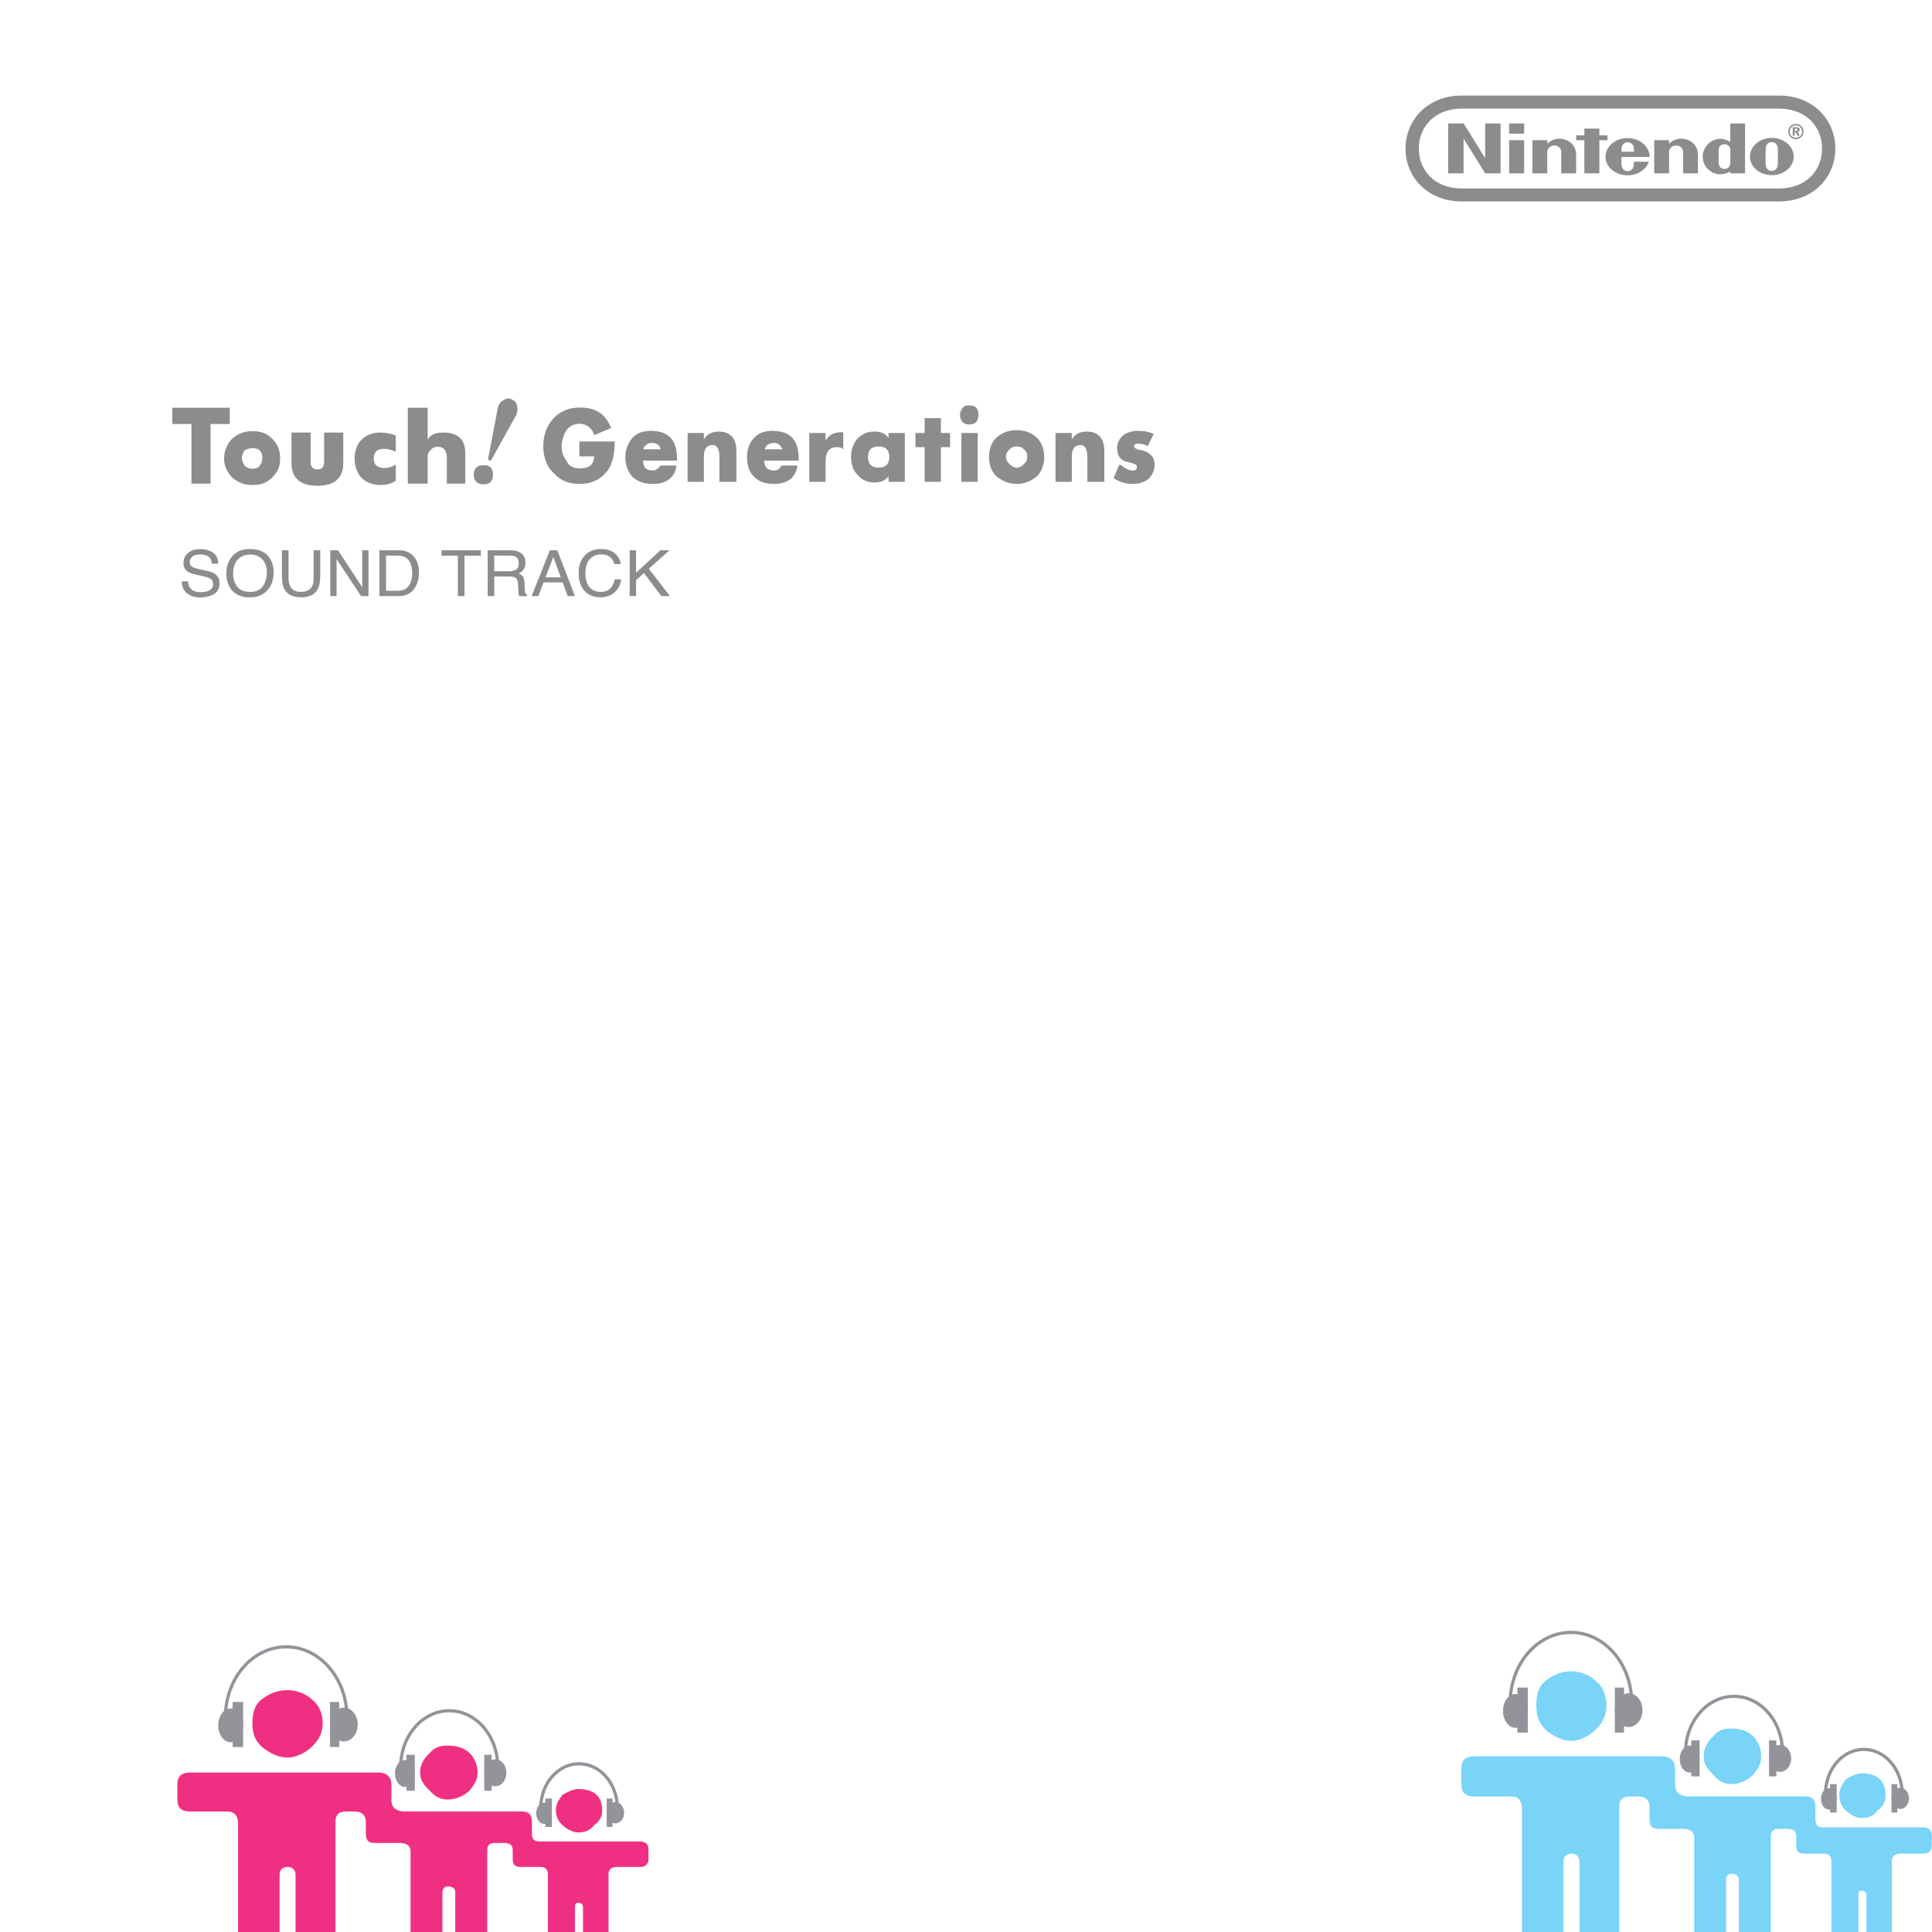
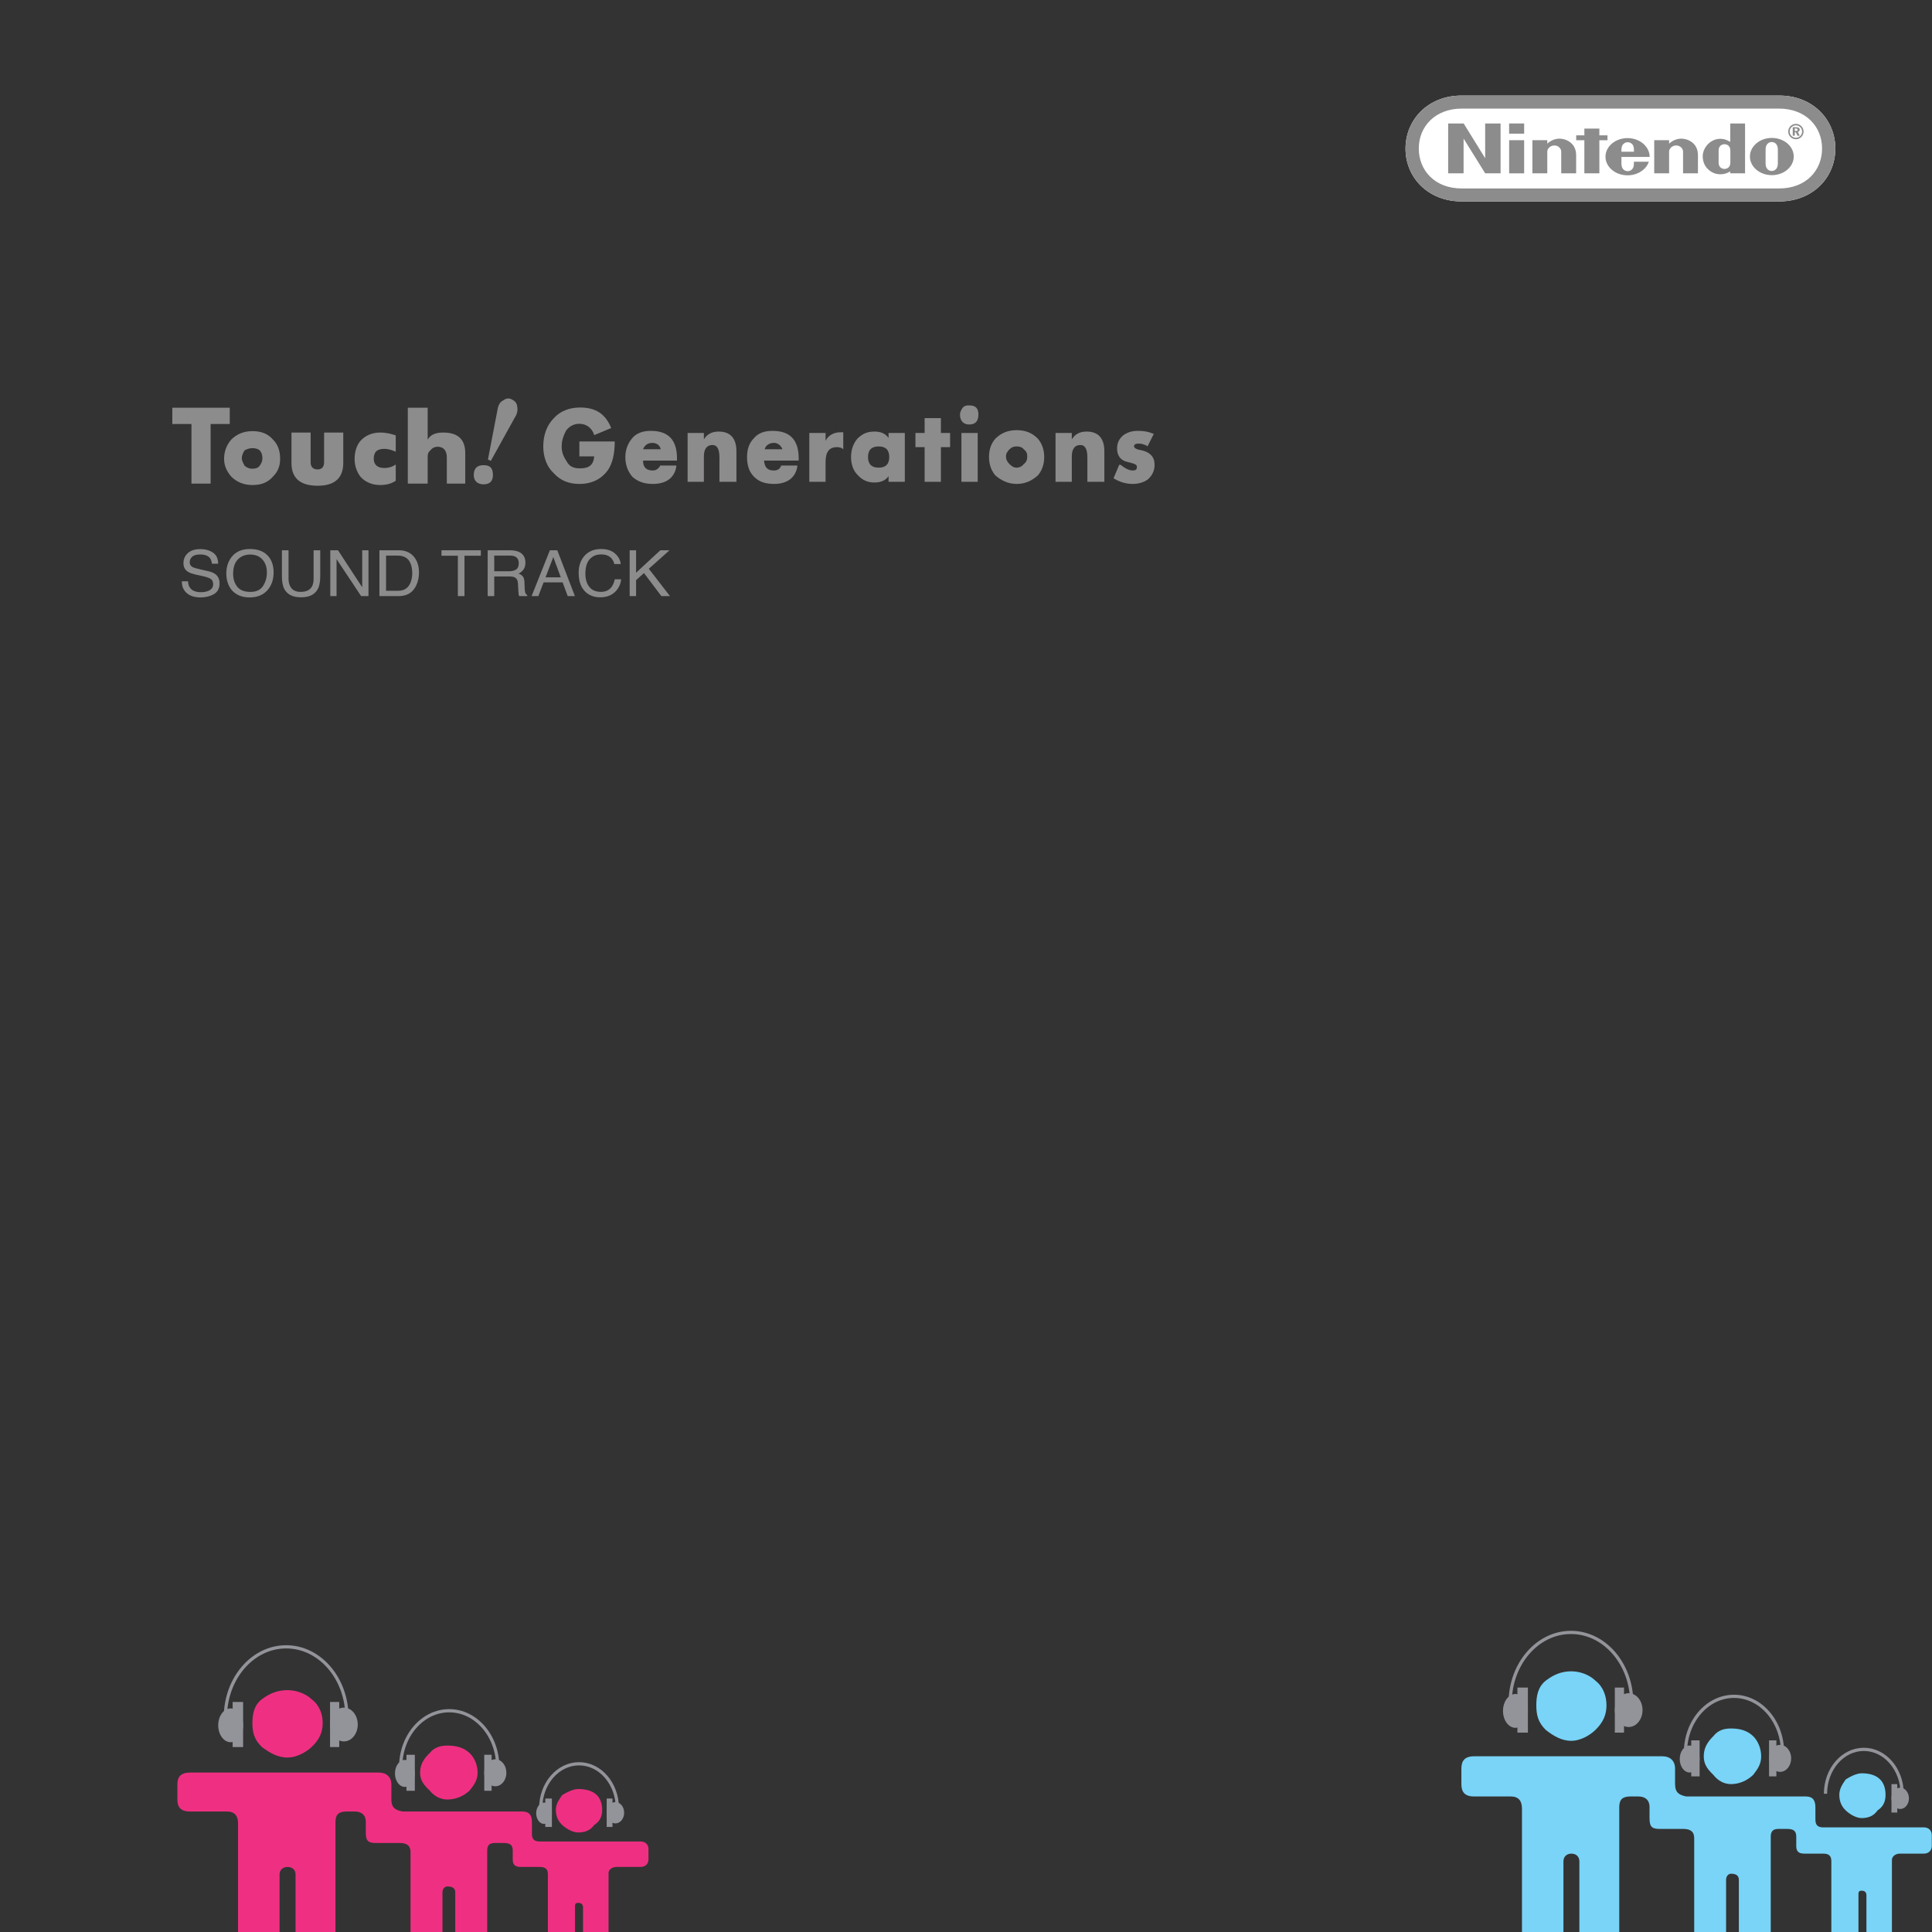
<svg xmlns="http://www.w3.org/2000/svg" xmlns:ns1="http://www.inkscape.org/namespaces/inkscape" version="1.1" width="750" height="750" id="svg2" xml:space="preserve">
  <rect width="100%" height="100%" fill="#333333" stroke="none" />
  <defs id="defs6">
    <clipPath id="clipPath18">
      <path d="M 0,600 600,600 600,0 0,0 0,600 z" ns1:connector-curvature="0" id="path20" />
    </clipPath>
  </defs>
  <g transform="matrix(1.25,0,0,-1.25,0,750)" id="g10">
-     <path d="M 0,0 600,0 600,600 0,600 0,0 z" ns1:connector-curvature="0" id="path12" style="fill:#ffffff;fill-opacity:1;fill-rule:nonzero;stroke:none" />
    <g id="g14">
      <g clip-path="url(#clipPath18)" id="g16">
        <g transform="translate(453.99,566.28)" id="g22">
          <path d="m 0,0 0,0 m -0.033,-28.839 c -10.463,0.004 -17.458,7.419 -17.458,16.41 0,8.995 7.009,16.496 17.442,16.472 l 98.595,0 c 10.436,0.024 17.446,-7.477 17.446,-16.472 0,-8.991 -6.994,-16.406 -17.457,-16.41 l -98.568,0 z" ns1:connector-curvature="0" id="path24" style="fill:#ffffff;fill-opacity:1;fill-rule:nonzero;stroke:none" />
        </g>
        <g transform="translate(449.742,561.649)" id="g26">
          <path d="M 0,0 4.821,0 11.494,-10.795 11.49,0 l 4.786,0 0,-15.48 -4.778,0 -6.708,10.795 0,-10.795 -4.793,0 L 0,0 z" ns1:connector-curvature="0" id="path28" style="fill:#8b8c8b;fill-opacity:1;fill-rule:nonzero;stroke:none" />
        </g>
        <g transform="translate(492.038,560.058)" id="g30">
          <path d="m 0,0 4.658,0 0,-2.082 2.518,0 0,-1.533 -2.518,0 0.004,-10.274 -4.666,0 0.004,10.274 -2.53,0 0,1.529 2.534,0 L 0,0 z" ns1:connector-curvature="0" id="path32" style="fill:#8b8c8b;fill-opacity:1;fill-rule:nonzero;stroke:none" />
        </g>
        <path d="m 468.683,556.462 4.655,0 0,-10.293 -4.655,0 0,10.293 z" ns1:connector-curvature="0" id="path34" style="fill:#8b8c8b;fill-opacity:1;fill-rule:nonzero;stroke:none" />
        <path d="m 468.671,561.653 4.667,0 0,-3.164 -4.667,0 0,3.164 z" ns1:connector-curvature="0" id="path36" style="fill:#8b8c8b;fill-opacity:1;fill-rule:nonzero;stroke:none" />
        <g transform="translate(550.262,557.165)" id="g38">
          <path d="m 0,0 c -3.758,0 -6.806,-2.588 -6.806,-5.778 0,-3.194 3.048,-5.782 6.806,-5.782 3.758,0 6.801,2.588 6.801,5.782 C 6.801,-2.588 3.758,0 0,0 m 1.87,-5.767 c 0,0 -0.004,-1.556 -0.004,-2.178 0,-1.641 -0.97,-2.317 -1.905,-2.317 -0.93,0 -1.904,0.676 -1.904,2.317 l 0,2.217 c 0,0 0.004,1.526 0.004,2.147 0,1.634 0.974,2.306 1.9,2.306 0.932,0 1.905,-0.672 1.905,-2.306 0,-0.621 0,-1.776 0.004,-2.19 l 0,0.004 z" ns1:connector-curvature="0" id="path40" style="fill:#8b8c8b;fill-opacity:1;fill-rule:nonzero;stroke:none" />
        </g>
        <g transform="translate(537.381,551.368)" id="g42">
          <path d="m 0,0 0,1.838 c 0,1.595 -1.101,2.001 -1.823,2.001 -0.742,0 -1.827,-0.406 -1.827,-2.001 0,-0.525 0.004,-1.83 0.004,-1.83 0,0 -0.004,-1.286 -0.004,-1.835 0,-1.588 1.085,-2.005 1.823,-2.005 0.726,0 1.827,0.417 1.827,2.005 L 0,0 m -0.035,10.281 4.597,0 0,-15.48 -4.605,0 c 0,0 -0.004,0.502 -0.004,0.595 -1.78,-1.116 -3.788,-1.112 -5.356,-0.386 -0.416,0.197 -3.182,1.522 -3.182,5.106 0,2.715 2.564,5.685 5.916,5.387 1.105,-0.096 1.893,-0.498 2.634,-0.919 l 0,5.697 z" ns1:connector-curvature="0" id="path44" style="fill:#8b8c8b;fill-opacity:1;fill-rule:nonzero;stroke:none" />
        </g>
        <g transform="translate(484.236,556.941)" id="g46">
          <path d="m 0,0 c 1.738,0.046 5.271,-1.093 5.249,-5.168 -0.008,-0.726 -0.004,-5.6 -0.004,-5.6 l -4.627,0 0,6.759 c 0,0.896 -0.857,1.896 -2.124,1.896 -1.27,0 -2.21,-1 -2.21,-1.896 0,-0.437 0.004,-6.759 0.004,-6.759 l -4.622,0 -0.004,10.293 4.626,0.004 c 0,0 -0.008,-0.831 0,-1.086 C -2.823,-0.707 -1.537,-0.046 0,0" ns1:connector-curvature="0" id="path48" style="fill:#8b8c8b;fill-opacity:1;fill-rule:nonzero;stroke:none" />
        </g>
        <g transform="translate(522.067,556.941)" id="g50">
          <path d="m 0,0 c 1.742,0.046 5.272,-1.093 5.245,-5.168 -0.004,-0.726 0,-5.6 0,-5.6 l -4.624,0 0,6.759 c 0,0.896 -0.861,1.896 -2.128,1.896 -1.266,0 -2.209,-1 -2.209,-1.896 0,-0.437 0.004,-6.759 0.004,-6.759 l -4.623,0 0.004,10.293 4.619,0.004 c 0,0 -0.004,-0.831 0,-1.086 C -2.819,-0.707 -1.538,-0.046 0,0" ns1:connector-curvature="0" id="path52" style="fill:#8b8c8b;fill-opacity:1;fill-rule:nonzero;stroke:none" />
        </g>
        <g transform="translate(507.422,549.769)" id="g54">
          <path d="m 0,0 c 0,0 0.004,-0.042 0.004,-0.622 0,-1.885 -1.24,-2.302 -1.928,-2.302 -0.687,0 -1.946,0.417 -1.946,2.302 0,0.564 0.004,2.124 0.004,2.124 0,0 8.767,-0.003 8.767,0 0,3.195 -3.082,5.84 -6.868,5.84 -3.784,0 -6.855,-2.588 -6.855,-5.782 0,-3.19 3.071,-5.777 6.855,-5.777 3.141,0 5.794,1.791 6.606,4.221 L 0,0 m -3.87,3.105 c -0.008,0.904 0.012,1.507 0.308,2.02 0.364,0.633 1.032,0.939 1.638,0.939 l -0.004,0 c 0.612,0 1.28,-0.306 1.642,-0.939 0.294,-0.513 0.309,-1.116 0.302,-2.02 l -3.886,0 z" ns1:connector-curvature="0" id="path56" style="fill:#8b8c8b;fill-opacity:1;fill-rule:nonzero;stroke:none" />
        </g>
        <g transform="translate(557.395,559.323)" id="g58">
          <path d="m 0,0 0.316,0 c 0.367,0 0.54,0.113 0.54,0.375 0,0.274 -0.188,0.394 -0.574,0.394 L 0,0.769 0,0 m 2.263,-0.177 c 0,-1.066 -0.866,-1.927 -1.927,-1.927 -1.065,0 -1.928,0.861 -1.928,1.927 0,1.062 0.863,1.927 1.928,1.927 1.061,0 1.927,-0.865 1.927,-1.927 M 0.336,2.206 c -1.318,0 -2.384,-1.07 -2.384,-2.383 0,-1.317 1.066,-2.383 2.384,-2.383 1.317,0 2.384,1.066 2.384,2.383 0,1.313 -1.067,2.383 -2.384,2.383 M 0.393,1.174 c 0.753,0 1.128,-0.255 1.128,-0.76 0,-0.348 -0.215,-0.61 -0.579,-0.699 l 0.59,-1.182 -0.714,0 -0.502,1.081 -0.316,0 0,-1.081 -0.643,0 0,2.641 1.036,0 z" ns1:connector-curvature="0" id="path60" style="fill:#8b8c8b;fill-opacity:1;fill-rule:nonzero;stroke:none" />
        </g>
        <g transform="translate(453.99,566.28)" id="g62">
          <path d="m 0,0 c -8.288,-0.016 -13.372,-5.554 -13.372,-12.406 0,-6.847 5.054,-12.432 13.372,-12.401 l 98.5,0 c 8.319,-0.031 13.37,5.554 13.37,12.401 0,6.852 -5.081,12.39 -13.37,12.406 L 0,0 m -0.033,-28.839 c -10.463,0.004 -17.458,7.419 -17.458,16.41 0,8.995 7.009,16.496 17.442,16.472 l 98.595,0 c 10.436,0.024 17.446,-7.477 17.446,-16.472 0,-8.991 -6.994,-16.406 -17.457,-16.41 l -98.568,0 z" ns1:connector-curvature="0" id="path64" style="fill:#8b8c8b;fill-opacity:1;fill-rule:nonzero;stroke:none" />
        </g>
        <g transform="translate(71.355,468.312)" id="g66">
          <path d="m 0,0 0,5.066 -17.844,0 0,-5.066 5.948,0 0,-18.504 5.948,0 L -5.948,0 0,0 z" ns1:connector-curvature="0" id="path68" style="fill:#8b8c8b;fill-opacity:1;fill-rule:nonzero;stroke:none" />
        </g>
        <g transform="translate(75.981,460.161)" id="g70">
          <path d="m 0,0 c 0.881,0.441 1.542,0.662 2.423,0.662 0.881,0 1.762,-0.221 2.203,-0.662 0.661,-0.66 0.881,-1.542 0.881,-2.422 0,-0.882 -0.22,-1.542 -0.881,-2.423 -0.441,-0.662 -1.322,-0.881 -2.203,-0.881 -0.881,0 -1.542,0.219 -2.423,0.881 -0.441,0.881 -0.881,1.541 -0.881,2.423 0,0.88 0.44,1.762 0.881,2.422 m -4.185,3.305 c -1.322,-1.542 -2.203,-3.524 -2.203,-5.948 0,-2.202 0.881,-3.965 2.203,-5.507 1.761,-1.763 3.964,-2.643 6.608,-2.643 2.864,0 4.847,0.88 6.388,2.643 1.543,1.542 2.203,3.305 2.203,5.507 0,2.424 -0.66,4.406 -2.203,5.948 -1.541,1.762 -3.524,2.643 -6.388,2.643 -2.644,0 -4.847,-0.881 -6.608,-2.643" ns1:connector-curvature="0" id="path72" style="fill:#8b8c8b;fill-opacity:1;fill-rule:nonzero;stroke:none" />
        </g>
        <g transform="translate(106.602,456.197)" id="g74">
          <path d="m 0,0 0,9.472 -5.949,0 0,-9.251 c 0,-1.323 -0.661,-2.203 -1.984,-2.203 -1.54,0 -2.201,0.88 -2.201,2.203 l 0,9.251 -5.949,0 0,-9.472 c 0,-4.626 2.644,-7.05 8.15,-7.05 C -2.645,-7.05 0,-4.626 0,0" ns1:connector-curvature="0" id="path76" style="fill:#8b8c8b;fill-opacity:1;fill-rule:nonzero;stroke:none" />
        </g>
        <g transform="translate(116.073,457.518)" id="g78">
          <path d="m 0,0 c 0,2.203 1.102,3.084 3.305,3.084 1.32,0 2.422,-0.441 3.524,-0.881 l 0,5.067 C 5.508,7.71 3.964,8.15 1.981,8.15 -0.44,8.15 -2.644,7.27 -4.187,5.507 -5.287,4.186 -5.948,2.203 -5.948,0 c 0,-2.202 0.661,-3.965 1.761,-5.507 1.543,-1.763 3.747,-2.643 6.168,-2.643 1.983,0 3.527,0.441 4.848,1.321 l 0,5.066 C 5.948,-2.423 4.625,-2.864 3.305,-2.864 1.102,-2.864 0,-1.763 0,0" ns1:connector-curvature="0" id="path80" style="fill:#8b8c8b;fill-opacity:1;fill-rule:nonzero;stroke:none" />
        </g>
        <g transform="translate(144.489,449.809)" id="g82">
          <path d="m 0,0 0,9.472 c 0,4.405 -2.421,6.388 -6.828,6.388 -2.422,0 -3.964,-0.66 -4.846,-2.203 l 0,9.913 -6.168,0 0,-23.57 6.168,0 0,8.15 c 0,0.661 0,1.542 0.882,2.203 0.44,0.661 1.321,1.101 2.203,1.101 1.761,0 2.863,-1.101 2.863,-3.304 L -5.726,0 0,0 z" ns1:connector-curvature="0" id="path84" style="fill:#8b8c8b;fill-opacity:1;fill-rule:nonzero;stroke:none" />
        </g>
        <g transform="translate(151.539,457.298)" id="g86">
          <path d="m 0,0 0.882,-0.441 7.93,14.318 c 0.44,1.102 0.44,1.764 0.221,2.865 -0.221,1.102 -0.882,1.542 -1.764,1.983 -0.88,0.441 -1.762,0.22 -2.641,-0.441 C 3.746,17.844 3.304,16.962 3.085,16.081 L 0,0 z" ns1:connector-curvature="0" id="path88" style="fill:#8b8c8b;fill-opacity:1;fill-rule:nonzero;stroke:none" />
        </g>
        <g transform="translate(153.082,452.452)" id="g90">
          <path d="m 0,0 c 0,2.203 -0.882,3.084 -2.863,3.084 -1.984,0 -3.085,-0.881 -3.085,-3.084 0,-1.762 1.101,-2.864 3.085,-2.864 C -0.882,-2.864 0,-1.762 0,0" ns1:connector-curvature="0" id="path92" style="fill:#8b8c8b;fill-opacity:1;fill-rule:nonzero;stroke:none" />
        </g>
        <g transform="translate(242.988,460.478)" id="g94">
          <path d="m 0,0 -5.493,0 c 0.218,1.099 1.317,1.978 2.856,1.978 C -1.319,1.978 -0.439,1.099 0,0 m -0.439,-5.054 0,-0.218 c -0.44,-0.881 -1.099,-1.32 -2.198,-1.32 -1.979,0 -2.856,0.88 -3.077,3.076 l 10.767,0 0,0.66 c 0,5.713 -2.637,8.569 -8.13,8.569 -2.416,0 -4.395,-0.657 -5.711,-2.197 -1.54,-1.538 -2.199,-3.516 -2.199,-5.932 0,-2.638 0.659,-4.613 2.199,-6.152 1.537,-1.539 3.513,-2.198 6.151,-2.198 3.955,0 6.593,1.757 7.25,5.272 l 0,0.44 -5.052,0 z" ns1:connector-curvature="0" id="path96" style="fill:#8b8c8b;fill-opacity:1;fill-rule:nonzero;stroke:none" />
        </g>
        <g transform="translate(205.194,460.478)" id="g98">
          <path d="m 0,0 -5.494,0 c 0.441,1.099 1.319,1.978 2.856,1.978 C -1.1,1.978 -0.221,1.099 0,0 m -0.221,-5.272 c -0.658,-0.881 -1.319,-1.32 -2.197,-1.32 -1.978,0 -3.076,0.88 -3.076,3.076 l 10.547,0 0,0.66 c 0,5.713 -2.636,8.569 -8.13,8.569 -2.417,0 -4.395,-0.657 -5.713,-2.197 -1.319,-1.538 -2.197,-3.516 -2.197,-5.932 0,-2.638 0.878,-4.613 2.197,-6.152 1.758,-1.539 3.737,-2.198 6.372,-2.198 3.956,0 6.593,1.757 7.251,5.272 l 0,0.44 -5.054,0 0,-0.218 z" ns1:connector-curvature="0" id="path100" style="fill:#8b8c8b;fill-opacity:1;fill-rule:nonzero;stroke:none" />
        </g>
        <g transform="translate(312.421,458.28)" id="g102">
          <path d="m 0,0 c 0,0.881 0.441,1.538 1.1,2.198 0.659,0.66 1.32,0.88 2.197,0.88 0.879,0 1.758,-0.22 2.197,-0.88 C 6.375,1.538 6.593,0.881 6.593,0 6.593,-1.097 6.375,-1.757 5.494,-2.416 5.055,-3.074 4.176,-3.514 3.297,-3.514 2.42,-3.514 1.759,-3.074 1.1,-2.416 0.441,-1.757 0,-1.097 0,0 m 11.867,-0.218 c 0,2.196 -0.659,4.175 -1.979,5.712 -1.756,1.76 -3.735,2.637 -6.591,2.637 -2.637,0 -4.835,-0.877 -6.593,-2.637 -1.316,-1.537 -1.976,-3.296 -1.976,-5.712 0,-2.198 0.66,-4.176 1.976,-5.712 1.758,-1.539 3.956,-2.638 6.593,-2.638 2.856,0 4.835,1.099 6.591,2.638 1.32,1.536 1.979,3.514 1.979,5.712" ns1:connector-curvature="0" id="path104" style="fill:#8b8c8b;fill-opacity:1;fill-rule:nonzero;stroke:none" />
        </g>
        <g transform="translate(251.337,465.534)" id="g106">
          <path d="m 0,0 0,-15.163 5.053,0 0,6.152 c 0,3.077 1.099,4.615 3.516,4.615 0.878,0 1.537,-0.22 1.977,-0.66 l 0,5.274 -0.877,0 C 7.69,0.218 5.933,-0.661 5.053,-2.419 L 5.053,0 0,0 z" ns1:connector-curvature="0" id="path108" style="fill:#8b8c8b;fill-opacity:1;fill-rule:nonzero;stroke:none" />
        </g>
        <g transform="translate(269.574,458.062)" id="g110">
          <path d="M 0,0 C 0,2.196 1.099,3.295 3.297,3.295 5.493,3.295 6.593,2.196 6.593,0 6.593,-2.198 5.493,-3.296 3.297,-3.296 1.099,-3.296 0,-2.198 0,0 m 11.426,7.472 -5.052,0 0,-1.54 C 5.275,7.472 3.737,7.909 1.979,7.909 -0.219,7.909 -1.757,7.25 -3.295,5.712 -4.613,4.175 -5.272,2.196 -5.272,0 c 0,-2.198 0.659,-4.176 1.977,-5.494 C -1.757,-7.251 0,-7.91 1.979,-7.91 c 1.976,0 3.514,0.659 4.395,1.976 l 0,-1.757 5.052,0 0,15.163 z" ns1:connector-curvature="0" id="path112" style="fill:#8b8c8b;fill-opacity:1;fill-rule:nonzero;stroke:none" />
        </g>
        <g transform="translate(295.065,461.139)" id="g114">
          <path d="m 0,0 0,4.396 -2.858,0 0,4.613 -5.054,0 0,-4.613 -2.856,0 0,-4.396 2.856,0 0,-10.767 5.054,0 L -2.858,0 0,0 z" ns1:connector-curvature="0" id="path116" style="fill:#8b8c8b;fill-opacity:1;fill-rule:nonzero;stroke:none" />
        </g>
        <g transform="translate(300.995,474.102)" id="g118">
          <path d="m 0,0 c -0.658,0 -1.317,0 -1.976,-0.659 -0.44,-0.659 -0.88,-1.318 -0.88,-2.197 0,-1.979 1.099,-3.078 2.856,-3.078 1.979,0 2.858,1.099 2.858,3.078 C 2.858,-0.878 1.979,0 0,0" ns1:connector-curvature="0" id="path120" style="fill:#8b8c8b;fill-opacity:1;fill-rule:nonzero;stroke:none" />
        </g>
        <path d="m 303.633,465.534 -5.053,0 0,-15.163 5.053,0 0,15.163 z" ns1:connector-curvature="0" id="path122" style="fill:#8b8c8b;fill-opacity:1;fill-rule:nonzero;stroke:none" />
        <g transform="translate(327.803,465.534)" id="g124">
          <path d="m 0,0 0,-15.163 5.055,0 0,7.909 c 0,2.198 0.879,3.518 2.635,3.518 1.539,0 2.199,-1.32 2.199,-3.955 l 0,-7.472 5.273,0 0,9.447 c 0,4.176 -1.978,6.153 -5.493,6.153 -1.979,0 -3.518,-0.659 -4.614,-2.416 L 5.055,0 0,0 z" ns1:connector-curvature="0" id="path126" style="fill:#8b8c8b;fill-opacity:1;fill-rule:nonzero;stroke:none" />
        </g>
        <g transform="translate(218.597,463.555)" id="g128">
          <path d="m 0,0 0,1.979 -5.054,0 0,-15.163 5.054,0 0,7.909 c 0,2.198 0.879,3.518 2.637,3.518 1.538,0 2.196,-1.32 2.196,-3.955 l 0,-7.472 5.275,0 0,9.447 C 10.108,0.439 8.13,2.416 4.614,2.416 2.637,2.416 1.098,1.757 0,0" ns1:connector-curvature="0" id="path130" style="fill:#8b8c8b;fill-opacity:1;fill-rule:nonzero;stroke:none" />
        </g>
        <g transform="translate(358.125,465.312)" id="g132">
          <path d="m 0,0 c -1.536,0.659 -2.856,0.879 -4.831,0.879 -1.761,0 -3.078,-0.44 -4.396,-1.318 -1.319,-1.099 -1.978,-2.417 -1.978,-4.174 0,-2.198 1.099,-3.737 3.296,-4.177 l 0.879,-0.217 c 1.537,-0.441 1.976,-0.66 1.976,-1.321 0,-0.659 -0.218,-1.098 -1.316,-1.098 -1.1,0 -2.418,0.66 -3.736,1.759 l -0.44,0 -1.759,-4.176 c 1.759,-1.098 3.737,-1.757 5.935,-1.757 1.757,0 3.296,0.44 4.612,1.318 1.321,1.098 2.197,2.636 2.197,4.615 0,2.417 -1.316,3.955 -4.394,4.613 l -0.219,0 c -1.098,0.22 -1.756,0.66 -1.756,1.099 0,0.66 0.437,0.88 1.535,0.88 0.662,0 1.539,-0.22 2.419,-0.66 L -1.758,-3.955 0.222,0 0,0 z" ns1:connector-curvature="0" id="path134" style="fill:#8b8c8b;fill-opacity:1;fill-rule:nonzero;stroke:none" />
        </g>
        <g transform="translate(180.144,473.443)" id="g136">
          <path d="m 0,0 c -3.295,0 -6.153,-1.099 -8.131,-3.296 -2.197,-2.197 -3.295,-5.274 -3.295,-8.789 0,-3.296 1.098,-6.373 3.295,-8.35 1.978,-2.197 4.615,-3.296 7.912,-3.296 3.954,0 6.811,1.539 8.788,4.174 1.539,2.197 2.199,5.275 2.199,9.01 l -10.987,0 0,-4.616 4.615,0 C 4.175,-17.797 2.856,-18.897 0,-18.897 c -1.759,0 -3.295,0.439 -4.175,2.198 -0.879,1.318 -1.538,2.635 -1.538,4.614 0,1.978 0.659,3.515 1.319,4.834 1.099,1.539 2.635,2.198 4.175,2.198 2.197,0 3.954,-1.321 4.615,-3.517 l 5.271,2.196 C 7.91,-1.979 4.834,0 0,0" ns1:connector-curvature="0" id="path138" style="fill:#8b8c8b;fill-opacity:1;fill-rule:nonzero;stroke:none" />
        </g>
        <g transform="translate(100.212,64.874)" id="g140">
          <path d="m 0,0 c 0,-2.793 -0.993,-5.12 -3.472,-7.447 -1.984,-1.86 -4.959,-3.256 -7.44,-3.256 -2.976,0 -5.456,1.396 -7.936,3.256 -2.479,2.327 -2.974,4.654 -2.974,7.447 0,2.792 0.495,5.584 2.974,7.445 2.48,1.862 4.96,2.792 7.936,2.792 2.481,0 5.456,-0.93 7.44,-2.792 C -0.993,5.584 0,2.792 0,0 m 74.395,-31.642 c -0.989,0.929 -1.981,2.328 -1.981,4.655 0,1.859 0.992,3.256 1.981,4.651 1.492,0.93 3.472,1.86 4.959,1.86 4.96,0 7.44,-2.326 7.44,-6.511 0,-2.327 -0.989,-3.726 -2.48,-4.655 -0.989,-1.397 -2.481,-2.326 -4.96,-2.326 -1.487,0 -3.467,0.929 -4.959,2.326 M 38.688,-6.98 c 2.48,0 4.959,-0.467 6.941,-2.327 1.487,-1.396 2.48,-3.722 2.48,-6.047 0,-2.328 -0.993,-3.725 -2.48,-5.585 -1.982,-1.863 -4.461,-2.792 -6.941,-2.792 -1.986,0 -3.971,0.929 -5.459,2.792 -1.98,1.86 -2.973,3.257 -2.973,5.585 0,2.325 0.993,4.187 2.973,6.047 1.488,1.86 3.473,2.327 5.459,2.327 m 62.491,-32.107 0,-3.257 c 0,-1.397 -0.993,-2.328 -2.48,-2.328 l -7.44,0 c -1.487,0 -2.48,-0.932 -2.48,-1.858 l 0,-26.061 c 0,-1.396 -0.493,-2.327 -1.985,-2.327 l -3.469,0 c -1.492,0 -2.48,0.931 -2.48,2.327 l 0,15.356 c 0,0.929 -0.498,1.398 -1.491,1.398 -0.988,0 -0.988,-0.469 -0.988,-1.398 l 0,-15.356 c 0,-1.396 -1.492,-2.327 -2.978,-2.327 l -2.974,0 c -1.488,0 -2.48,0.931 -2.48,2.327 l 0,25.592 c 0,1.395 -0.499,2.327 -2.481,2.327 l -5.953,0 c -1.985,0 -2.479,0.931 -2.479,2.328 l 0,2.793 c 0,1.859 -0.993,2.327 -2.974,2.327 l -2.48,0 c -1.492,0 -2.48,-0.468 -2.48,-2.327 l 0,-32.573 c 0,-1.863 -1.492,-2.794 -2.978,-2.794 l -4.462,0 c -1.491,0 -2.479,0.931 -2.479,2.794 l 0,19.541 c 0,1.398 -0.993,1.862 -2.48,1.862 -0.499,0 -1.492,-0.464 -1.492,-1.862 l 0,-19.541 c 0,-1.863 -0.988,-2.794 -3.467,-2.794 l -3.473,0 c -1.987,0 -2.977,0.931 -2.977,2.794 l 0,32.105 c 0,1.863 -0.993,2.795 -3.473,2.795 l -7.439,0 c -2.48,0 -2.976,0.929 -2.976,3.256 l 0,3.255 c 0,2.327 -1.488,3.259 -3.471,3.259 l -2.48,0 c -2.48,0 -3.472,-0.932 -3.472,-3.259 l 0,-40.483 c 0,-2.326 -1.488,-3.722 -3.968,-3.722 l -4.959,0 c -2.481,0 -3.472,1.396 -3.472,3.722 l 0,24.197 c 0,1.395 -0.992,2.327 -2.481,2.327 -1.487,0 -2.48,-0.932 -2.48,-2.327 l 0,-24.197 c 0,-2.326 -0.99,-3.722 -3.966,-3.722 l -4.464,0 c -2.976,0 -4.466,1.396 -4.466,3.722 l 0,40.02 c 0,2.326 -0.99,3.722 -3.47,3.722 l -11.409,0 c -2.974,0 -3.967,1.395 -3.967,3.723 l 0,4.652 c 0,2.327 0.993,3.725 3.967,3.725 l 58.527,0 c 2.479,0 3.966,-1.398 3.966,-3.725 l 0,-4.652 c 0,-2.328 0.993,-3.256 3.473,-3.723 l 37.196,0 c 1.985,0 2.979,-0.932 2.979,-3.259 l 0,-3.722 c 0,-1.86 0.993,-2.325 2.479,-2.325 l 31.246,0 c 1.487,0 2.48,-0.932 2.48,-2.327" ns1:connector-curvature="0" id="path142" style="fill:#ef3082;fill-opacity:1;fill-rule:nonzero;stroke:none" />
        </g>
        <g transform="translate(498.907,70.404)" id="g144">
          <path d="m 0,0 c 0,-2.88 -0.991,-5.28 -3.466,-7.68 -1.982,-1.918 -4.953,-3.358 -7.43,-3.358 -2.971,0 -5.449,1.44 -7.924,3.358 -2.476,2.4 -2.97,4.8 -2.97,7.68 0,2.879 0.494,5.758 2.97,7.678 2.475,1.919 4.953,2.879 7.924,2.879 2.477,0 5.448,-0.96 7.43,-2.879 C -0.991,5.758 0,2.879 0,0 m 74.285,-32.629 c -0.987,0.957 -1.976,2.4 -1.976,4.799 0,1.917 0.989,3.357 1.976,4.797 1.49,0.959 3.468,1.918 4.952,1.918 4.954,0 7.43,-2.399 7.43,-6.715 0,-2.399 -0.986,-3.842 -2.476,-4.799 -0.989,-1.441 -2.478,-2.399 -4.954,-2.399 -1.484,0 -3.462,0.958 -4.952,2.399 M 38.632,-7.198 c 2.475,0 4.951,-0.482 6.931,-2.4 1.485,-1.44 2.475,-3.839 2.475,-6.236 0,-2.399 -0.99,-3.84 -2.475,-5.76 -1.98,-1.92 -4.456,-2.879 -6.931,-2.879 -1.985,0 -3.966,0.959 -5.451,2.879 -1.977,1.92 -2.97,3.361 -2.97,5.76 0,2.397 0.993,4.318 2.97,6.236 1.485,1.918 3.466,2.4 5.451,2.4 m 62.398,-33.109 0,-3.359 c 0,-1.44 -0.991,-2.4 -2.476,-2.4 l -7.43,0 c -1.482,0 -2.476,-0.963 -2.476,-1.917 l 0,-26.873 c 0,-1.441 -0.491,-2.401 -1.981,-2.401 l -3.465,0 c -1.489,0 -2.476,0.96 -2.476,2.401 l 0,15.834 c 0,0.959 -0.497,1.441 -1.489,1.441 -0.986,0 -0.986,-0.482 -0.986,-1.441 l 0,-15.834 c 0,-1.441 -1.49,-2.401 -2.975,-2.401 l -2.967,0 c -1.486,0 -2.478,0.96 -2.478,2.401 l 0,26.389 c 0,1.438 -0.498,2.401 -2.477,2.401 l -5.944,0 c -1.983,0 -2.475,0.96 -2.475,2.4 l 0,2.881 c 0,1.916 -0.993,2.399 -2.969,2.399 l -2.477,0 c -1.49,0 -2.476,-0.483 -2.476,-2.399 l 0,-33.591 c 0,-1.921 -1.491,-2.881 -2.975,-2.881 l -4.455,0 c -1.489,0 -2.476,0.96 -2.476,2.881 l 0,20.151 c 0,1.443 -0.991,1.92 -2.475,1.92 -0.5,0 -1.49,-0.477 -1.49,-1.92 l 0,-20.151 c 0,-1.921 -0.987,-2.881 -3.462,-2.881 l -3.469,0 c -1.983,0 -2.971,0.96 -2.971,2.881 l 0,33.108 c 0,1.92 -0.993,2.882 -3.469,2.882 l -7.427,0 c -2.477,0 -2.973,0.957 -2.973,3.358 l 0,3.356 c 0,2.401 -1.485,3.361 -3.464,3.361 l -2.478,0 c -2.477,0 -3.467,-0.96 -3.467,-3.361 l 0,-41.747 c 0,-2.398 -1.486,-3.838 -3.962,-3.838 l -4.951,0 c -2.478,0 -3.468,1.44 -3.468,3.838 l 0,24.952 c 0,1.438 -0.99,2.401 -2.477,2.401 -1.486,0 -2.476,-0.963 -2.476,-2.401 l 0,-24.952 c 0,-2.398 -0.988,-3.838 -3.961,-3.838 l -4.457,0 c -2.971,0 -4.459,1.44 -4.459,3.838 l 0,41.27 c 0,2.399 -0.988,3.838 -3.466,3.838 l -11.391,0 c -2.97,0 -3.961,1.438 -3.961,3.838 l 0,4.799 c 0,2.399 0.991,3.84 3.961,3.84 l 58.441,0 c 2.475,0 3.96,-1.441 3.96,-3.84 l 0,-4.799 c 0,-2.4 0.991,-3.357 3.467,-3.838 l 37.141,0 c 1.984,0 2.975,-0.96 2.975,-3.361 l 0,-3.838 c 0,-1.919 0.992,-2.398 2.476,-2.398 l 31.2,0 c 1.485,0 2.476,-0.961 2.476,-2.399" ns1:connector-curvature="0" id="path146" style="fill:#79d4f7;fill-opacity:1;fill-rule:nonzero;stroke:none" />
        </g>
        <g transform="translate(70,66.688)" id="g148">
          <path d="M 0,0 C 0,12.082 8.451,21.875 18.875,21.875 29.299,21.875 37.75,12.082 37.75,0" ns1:connector-curvature="0" id="path150" style="fill:none;stroke:#93949a;stroke-width:1;stroke-linecap:butt;stroke-linejoin:miter;stroke-miterlimit:10;stroke-opacity:1;stroke-dasharray:none" />
        </g>
        <g transform="translate(75.5,64.188)" id="g152">
          <path d="m 0,0 c 0,-2.899 -1.73,-5.25 -3.864,-5.25 -2.135,0 -3.865,2.351 -3.865,5.25 0,2.899 1.73,5.25 3.865,5.25 C -1.73,5.25 0,2.899 0,0" ns1:connector-curvature="0" id="path154" style="fill:#93949a;fill-opacity:1;fill-rule:nonzero;stroke:none" />
        </g>
        <path d="m 72.25,57.438 3.25,0 0,14 -3.25,0 0,-14 z" ns1:connector-curvature="0" id="path156" style="fill:#93949a;fill-opacity:1;fill-rule:nonzero;stroke:none" />
        <path d="m 105.355,57.438 -2.855,0 0,14 2.855,0 0,-14 z" ns1:connector-curvature="0" id="path158" style="fill:#93949a;fill-opacity:1;fill-rule:nonzero;stroke:none" />
        <g transform="translate(111.104,64.438)" id="g160">
          <path d="m 0,0 c 0,-2.899 -1.926,-5.25 -4.302,-5.25 -2.376,0 -4.302,2.351 -4.302,5.25 0,2.899 1.926,5.25 4.302,5.25 C -1.926,5.25 0,2.899 0,0" ns1:connector-curvature="0" id="path162" style="fill:#93949a;fill-opacity:1;fill-rule:nonzero;stroke:none" />
        </g>
        <g transform="translate(124.438,51.243)" id="g164">
          <path d="M 0,0 C 0,9.649 6.749,17.47 15.073,17.47 23.398,17.47 30.147,9.649 30.147,0" ns1:connector-curvature="0" id="path166" style="fill:none;stroke:#93949a;stroke-width:1;stroke-linecap:butt;stroke-linejoin:miter;stroke-miterlimit:10;stroke-opacity:1;stroke-dasharray:none" />
        </g>
        <g transform="translate(128.83,49.247)" id="g168">
          <path d="m 0,0 c 0,-2.315 -1.381,-4.192 -3.086,-4.192 -1.705,0 -3.086,1.877 -3.086,4.192 0,2.315 1.381,4.192 3.086,4.192 C -1.381,4.192 0,2.315 0,0" ns1:connector-curvature="0" id="path170" style="fill:#93949a;fill-opacity:1;fill-rule:nonzero;stroke:none" />
        </g>
        <path d="m 126.234,43.856 2.595,0 0,11.181 -2.595,0 0,-11.181 z" ns1:connector-curvature="0" id="path172" style="fill:#93949a;fill-opacity:1;fill-rule:nonzero;stroke:none" />
        <path d="m 152.672,43.856 -2.28,0 0,11.181 2.28,0 0,-11.181 z" ns1:connector-curvature="0" id="path174" style="fill:#93949a;fill-opacity:1;fill-rule:nonzero;stroke:none" />
        <g transform="translate(157.263,49.446)" id="g176">
          <path d="m 0,0 c 0,-2.315 -1.538,-4.192 -3.436,-4.192 -1.897,0 -3.435,1.877 -3.435,4.192 0,2.316 1.538,4.193 3.435,4.193 C -1.538,4.193 0,2.316 0,0" ns1:connector-curvature="0" id="path178" style="fill:#93949a;fill-opacity:1;fill-rule:nonzero;stroke:none" />
        </g>
        <g transform="translate(167.926,38.454)" id="g180">
          <path d="M 0,0 C 0,7.616 5.328,13.789 11.899,13.789 18.47,13.789 23.797,7.616 23.797,0" ns1:connector-curvature="0" id="path182" style="fill:none;stroke:#93949a;stroke-width:1;stroke-linecap:butt;stroke-linejoin:miter;stroke-miterlimit:10;stroke-opacity:1;stroke-dasharray:none" />
        </g>
        <g transform="translate(171.393,36.878)" id="g184">
          <path d="m 0,0 c 0,-1.828 -1.09,-3.31 -2.436,-3.31 -1.345,0 -2.436,1.482 -2.436,3.31 0,1.827 1.091,3.31 2.436,3.31 C -1.09,3.31 0,1.827 0,0" ns1:connector-curvature="0" id="path186" style="fill:#93949a;fill-opacity:1;fill-rule:nonzero;stroke:none" />
        </g>
        <path d="m 169.345,32.623 2.048,0 0,8.825 -2.048,0 0,-8.825 z" ns1:connector-curvature="0" id="path188" style="fill:#93949a;fill-opacity:1;fill-rule:nonzero;stroke:none" />
        <path d="m 190.213,32.623 -1.8,0 0,8.825 1.8,0 0,-8.825 z" ns1:connector-curvature="0" id="path190" style="fill:#93949a;fill-opacity:1;fill-rule:nonzero;stroke:none" />
        <g transform="translate(193.837,37.035)" id="g192">
          <path d="m 0,0 c 0,-1.827 -1.214,-3.31 -2.712,-3.31 -1.498,0 -2.711,1.483 -2.711,3.31 0,1.828 1.213,3.311 2.711,3.311 C -1.214,3.311 0,1.828 0,0" ns1:connector-curvature="0" id="path194" style="fill:#93949a;fill-opacity:1;fill-rule:nonzero;stroke:none" />
        </g>
        <g transform="translate(469,71.162)" id="g196">
          <path d="M 0,0 C 0,12.082 8.451,21.875 18.875,21.875 29.299,21.875 37.75,12.082 37.75,0" ns1:connector-curvature="0" id="path198" style="fill:none;stroke:#93949a;stroke-width:1;stroke-linecap:butt;stroke-linejoin:miter;stroke-miterlimit:10;stroke-opacity:1;stroke-dasharray:none" />
        </g>
        <g transform="translate(474.5,68.662)" id="g200">
          <path d="m 0,0 c 0,-2.899 -1.73,-5.25 -3.864,-5.25 -2.135,0 -3.865,2.351 -3.865,5.25 0,2.899 1.73,5.25 3.865,5.25 C -1.73,5.25 0,2.899 0,0" ns1:connector-curvature="0" id="path202" style="fill:#93949a;fill-opacity:1;fill-rule:nonzero;stroke:none" />
        </g>
        <path d="m 471.25,61.912 3.25,0 0,14 -3.25,0 0,-14 z" ns1:connector-curvature="0" id="path204" style="fill:#93949a;fill-opacity:1;fill-rule:nonzero;stroke:none" />
        <path d="m 504.355,61.912 -2.855,0 0,14 2.855,0 0,-14 z" ns1:connector-curvature="0" id="path206" style="fill:#93949a;fill-opacity:1;fill-rule:nonzero;stroke:none" />
        <g transform="translate(510.103,68.912)" id="g208">
          <path d="m 0,0 c 0,-2.899 -1.926,-5.25 -4.302,-5.25 -2.376,0 -4.302,2.351 -4.302,5.25 0,2.899 1.926,5.25 4.302,5.25 C -1.926,5.25 0,2.899 0,0" ns1:connector-curvature="0" id="path210" style="fill:#93949a;fill-opacity:1;fill-rule:nonzero;stroke:none" />
        </g>
        <g transform="translate(523.438,55.718)" id="g212">
          <path d="M 0,0 C 0,9.649 6.748,17.47 15.073,17.47 23.398,17.47 30.146,9.649 30.146,0" ns1:connector-curvature="0" id="path214" style="fill:none;stroke:#93949a;stroke-width:1;stroke-linecap:butt;stroke-linejoin:miter;stroke-miterlimit:10;stroke-opacity:1;stroke-dasharray:none" />
        </g>
        <g transform="translate(527.83,53.722)" id="g216">
          <path d="m 0,0 c 0,-2.315 -1.382,-4.192 -3.086,-4.192 -1.705,0 -3.087,1.877 -3.087,4.192 0,2.315 1.382,4.192 3.087,4.192 C -1.382,4.192 0,2.315 0,0" ns1:connector-curvature="0" id="path218" style="fill:#93949a;fill-opacity:1;fill-rule:nonzero;stroke:none" />
        </g>
        <path d="m 525.234,48.331 2.596,0 0,11.181 -2.596,0 0,-11.181 z" ns1:connector-curvature="0" id="path220" style="fill:#93949a;fill-opacity:1;fill-rule:nonzero;stroke:none" />
        <path d="m 551.672,48.331 -2.279,0 0,11.181 2.279,0 0,-11.181 z" ns1:connector-curvature="0" id="path222" style="fill:#93949a;fill-opacity:1;fill-rule:nonzero;stroke:none" />
        <g transform="translate(556.264,53.921)" id="g224">
          <path d="m 0,0 c 0,-2.315 -1.539,-4.192 -3.437,-4.192 -1.897,0 -3.434,1.877 -3.434,4.192 0,2.316 1.537,4.193 3.434,4.193 C -1.539,4.193 0,2.316 0,0" ns1:connector-curvature="0" id="path226" style="fill:#93949a;fill-opacity:1;fill-rule:nonzero;stroke:none" />
        </g>
        <g transform="translate(566.926,42.929)" id="g228">
          <path d="M 0,0 C 0,7.616 5.328,13.789 11.898,13.789 18.471,13.789 23.797,7.616 23.797,0" ns1:connector-curvature="0" id="path230" style="fill:none;stroke:#93949a;stroke-width:1;stroke-linecap:butt;stroke-linejoin:miter;stroke-miterlimit:10;stroke-opacity:1;stroke-dasharray:none" />
        </g>
        <g transform="translate(570.393,41.352)" id="g232">
-           <path d="m 0,0 c 0,-1.828 -1.09,-3.31 -2.436,-3.31 -1.345,0 -2.435,1.482 -2.435,3.31 0,1.827 1.09,3.31 2.435,3.31 C -1.09,3.31 0,1.827 0,0" ns1:connector-curvature="0" id="path234" style="fill:#93949a;fill-opacity:1;fill-rule:nonzero;stroke:none" />
-         </g>
-         <path d="m 568.345,37.098 2.048,0 0,8.825 -2.048,0 0,-8.825 z" ns1:connector-curvature="0" id="path236" style="fill:#93949a;fill-opacity:1;fill-rule:nonzero;stroke:none" />
+           </g>
        <path d="m 589.213,37.098 -1.799,0 0,8.825 1.799,0 0,-8.825 z" ns1:connector-curvature="0" id="path238" style="fill:#93949a;fill-opacity:1;fill-rule:nonzero;stroke:none" />
        <g transform="translate(592.837,41.51)" id="g240">
          <path d="m 0,0 c 0,-1.827 -1.214,-3.31 -2.712,-3.31 -1.498,0 -2.711,1.483 -2.711,3.31 0,1.828 1.213,3.311 2.711,3.311 C -1.214,3.311 0,1.828 0,0" ns1:connector-curvature="0" id="path242" style="fill:#93949a;fill-opacity:1;fill-rule:nonzero;stroke:none" />
        </g>
        <g transform="translate(58.391,419.47)" id="g244">
          <path d="m 0,0 c 0.046,-0.807 0.24,-1.463 0.583,-1.966 0.651,-0.944 1.801,-1.415 3.447,-1.415 0.739,0 1.409,0.104 2.015,0.311 1.173,0.399 1.759,1.116 1.759,2.15 0,0.775 -0.249,1.326 -0.745,1.656 C 6.555,1.06 5.768,1.341 4.695,1.579 L 2.718,2.015 c -1.292,0.284 -2.207,0.597 -2.743,0.94 -0.926,0.594 -1.391,1.482 -1.391,2.665 0,1.278 0.456,2.327 1.368,3.148 0.911,0.82 2.201,1.23 3.872,1.23 1.536,0 2.842,-0.36 3.917,-1.081 C 8.815,8.198 9.354,7.046 9.354,5.464 l -1.919,0 C 7.336,6.226 7.127,6.811 6.806,7.218 6.208,7.96 5.196,8.332 3.767,8.332 2.614,8.332 1.784,8.093 1.28,7.615 0.774,7.137 0.523,6.582 0.523,5.949 0.523,5.251 0.819,4.741 1.417,4.418 1.808,4.211 2.692,3.953 4.069,3.643 L 6.117,3.188 C 7.104,2.968 7.865,2.667 8.402,2.287 9.33,1.62 9.794,0.655 9.794,-0.611 c 0,-1.575 -0.591,-2.702 -1.775,-3.381 -1.184,-0.677 -2.56,-1.017 -4.126,-1.017 -1.829,0 -3.258,0.453 -4.291,1.357 -1.034,0.897 -1.54,2.115 -1.52,3.652 L 0,0 z" ns1:connector-curvature="0" id="path246" style="fill:#8b8c8b;fill-opacity:1;fill-rule:nonzero;stroke:none" />
        </g>
        <g transform="translate(81.677,418.003)" id="g248">
          <path d="m 0,0 c 0.802,1.219 1.204,2.62 1.204,4.203 0,1.674 -0.463,3.023 -1.39,4.043 -0.926,1.022 -2.193,1.532 -3.799,1.532 -1.559,0 -2.831,-0.505 -3.816,-1.516 -0.984,-1.012 -1.476,-2.503 -1.476,-4.475 0,-1.578 0.423,-2.908 1.267,-3.99 0.843,-1.084 2.213,-1.624 4.106,-1.624 1.799,0 3.1,0.609 3.904,1.827 m 1.798,9.072 c 0.999,-1.26 1.498,-2.871 1.498,-4.835 0,-2.125 -0.57,-3.891 -1.713,-5.299 -1.34,-1.654 -3.251,-2.48 -5.732,-2.48 -2.319,0 -4.14,0.724 -5.467,2.169 -1.183,1.396 -1.774,3.16 -1.774,5.29 0,1.925 0.506,3.572 1.517,4.941 1.3,1.757 3.222,2.636 5.765,2.636 2.659,0 4.628,-0.807 5.906,-2.422" ns1:connector-curvature="0" id="path250" style="fill:#8b8c8b;fill-opacity:1;fill-rule:nonzero;stroke:none" />
        </g>
        <g transform="translate(89.608,429.109)" id="g252">
          <path d="m 0,0 0,-8.796 c 0,-1.034 0.208,-1.892 0.622,-2.578 0.611,-1.033 1.646,-1.55 3.1,-1.55 1.743,0 2.928,0.558 3.557,1.676 0.337,0.608 0.505,1.425 0.505,2.452 l 0,8.796 2.062,0 0,-7.993 c 0,-1.75 -0.25,-3.097 -0.751,-4.039 -0.92,-1.719 -2.655,-2.577 -5.207,-2.577 -2.553,0 -4.284,0.858 -5.199,2.577 -0.5,0.942 -0.75,2.289 -0.75,4.039 L -2.061,0 0,0 z" ns1:connector-curvature="0" id="path254" style="fill:#8b8c8b;fill-opacity:1;fill-rule:nonzero;stroke:none" />
        </g>
        <g transform="translate(102.572,429.109)" id="g256">
          <path d="m 0,0 2.404,0 7.513,-11.5 0,11.5 1.949,0 0,-14.231 -2.292,0 -7.626,11.484 0,-11.484 -1.948,0 L 0,0 z" ns1:connector-curvature="0" id="path258" style="fill:#8b8c8b;fill-opacity:1;fill-rule:nonzero;stroke:none" />
        </g>
        <g transform="translate(123.454,416.525)" id="g260">
          <path d="M 0,0 C 0.676,0 1.23,0.068 1.665,0.203 2.44,0.455 3.074,0.94 3.57,1.656 3.963,2.231 4.248,2.968 4.421,3.865 4.523,4.401 4.572,4.899 4.572,5.358 4.572,7.12 4.21,8.49 3.484,9.466 2.759,10.44 1.592,10.927 -0.021,10.927 l -3.539,0 L -3.56,0 0,0 z m -5.622,12.584 6.022,0 c 2.044,0 3.63,-0.695 4.757,-2.082 C 6.163,9.248 6.665,7.643 6.665,5.687 6.665,4.176 6.368,2.81 5.774,1.588 4.729,-0.568 2.931,-1.647 0.381,-1.647 l -6.003,0 0,14.231 z" ns1:connector-curvature="0" id="path262" style="fill:#8b8c8b;fill-opacity:1;fill-rule:nonzero;stroke:none" />
        </g>
        <g transform="translate(149.329,429.109)" id="g264">
          <path d="m 0,0 0,-1.696 -5.077,0 0,-12.535 -2.06,0 0,12.535 -5.078,0 0,1.696 L 0,0 z" ns1:connector-curvature="0" id="path266" style="fill:#8b8c8b;fill-opacity:1;fill-rule:nonzero;stroke:none" />
        </g>
        <g transform="translate(158.079,422.589)" id="g268">
          <path d="M 0,0 C 0.931,0 1.668,0.181 2.209,0.542 2.75,0.904 3.023,1.556 3.023,2.5 3.023,3.513 2.643,4.205 1.886,4.573 1.48,4.766 0.939,4.863 0.259,4.863 l -4.846,0 L -4.587,0 0,0 z m -6.629,6.52 6.849,0 C 1.348,6.52 2.278,6.362 3.009,6.045 4.399,5.438 5.094,4.318 5.094,2.684 5.094,1.831 4.908,1.134 4.535,0.591 4.163,0.048 3.641,-0.388 2.972,-0.716 3.559,-0.942 4.001,-1.24 4.299,-1.608 4.597,-1.976 4.763,-2.574 4.796,-3.401 l 0.073,-1.908 c 0.02,-0.542 0.068,-0.946 0.142,-1.212 0.125,-0.452 0.343,-0.741 0.657,-0.871 l 0,-0.319 -2.502,0 C 3.098,-7.589 3.042,-7.43 3.002,-7.237 2.962,-7.043 2.927,-6.668 2.9,-6.113 L 2.777,-3.74 C 2.73,-2.809 2.374,-2.187 1.71,-1.87 1.331,-1.695 0.736,-1.608 -0.074,-1.608 l -4.513,0 0,-6.103 -2.042,0 0,14.231 z" ns1:connector-curvature="0" id="path270" style="fill:#8b8c8b;fill-opacity:1;fill-rule:nonzero;stroke:none" />
        </g>
        <g transform="translate(174.153,420.71)" id="g272">
          <path d="M 0,0 -2.319,6.288 -4.729,0 0,0 z m -3.383,8.399 2.303,0 5.469,-14.231 -2.238,0 -1.573,4.262 -5.91,0 -1.632,-4.262 -2.093,0 5.674,14.231 z" ns1:connector-curvature="0" id="path274" style="fill:#8b8c8b;fill-opacity:1;fill-rule:nonzero;stroke:none" />
        </g>
        <g transform="translate(191.038,428.073)" id="g276">
          <path d="m 0,0 c 1.041,-0.949 1.619,-2.028 1.733,-3.235 l -1.989,0 c -0.222,0.916 -0.662,1.643 -1.325,2.179 -0.661,0.536 -1.59,0.804 -2.783,0.804 -1.459,0 -2.636,-0.492 -3.532,-1.478 -0.896,-0.986 -1.345,-2.498 -1.345,-4.533 0,-1.668 0.406,-3.021 1.216,-4.059 0.808,-1.037 2.015,-1.555 3.621,-1.555 1.478,0 2.602,0.545 3.376,1.636 0.408,0.575 0.714,1.33 0.916,2.267 l 1.989,0 c -0.176,-1.497 -0.756,-2.754 -1.743,-3.768 -1.183,-1.22 -2.779,-1.83 -4.786,-1.83 -1.73,0 -3.182,0.5 -4.358,1.501 -1.549,1.326 -2.321,3.371 -2.321,6.137 0,2.1 0.58,3.823 1.743,5.167 1.255,1.46 2.99,2.191 5.199,2.191 C -2.503,1.424 -1.041,0.95 0,0" ns1:connector-curvature="0" id="path278" style="fill:#8b8c8b;fill-opacity:1;fill-rule:nonzero;stroke:none" />
        </g>
        <g transform="translate(195.55,429.109)" id="g280">
          <path d="m 0,0 1.991,0 0,-6.965 L 9.526,0 12.38,0 5.943,-5.744 l 6.57,-8.487 -2.67,0 -5.398,7.15 -2.454,-2.19 0,-4.96 -1.991,0 L 0,0 z" ns1:connector-curvature="0" id="path282" style="fill:#8b8c8b;fill-opacity:1;fill-rule:nonzero;stroke:none" />
        </g>
      </g>
    </g>
  </g>
</svg>